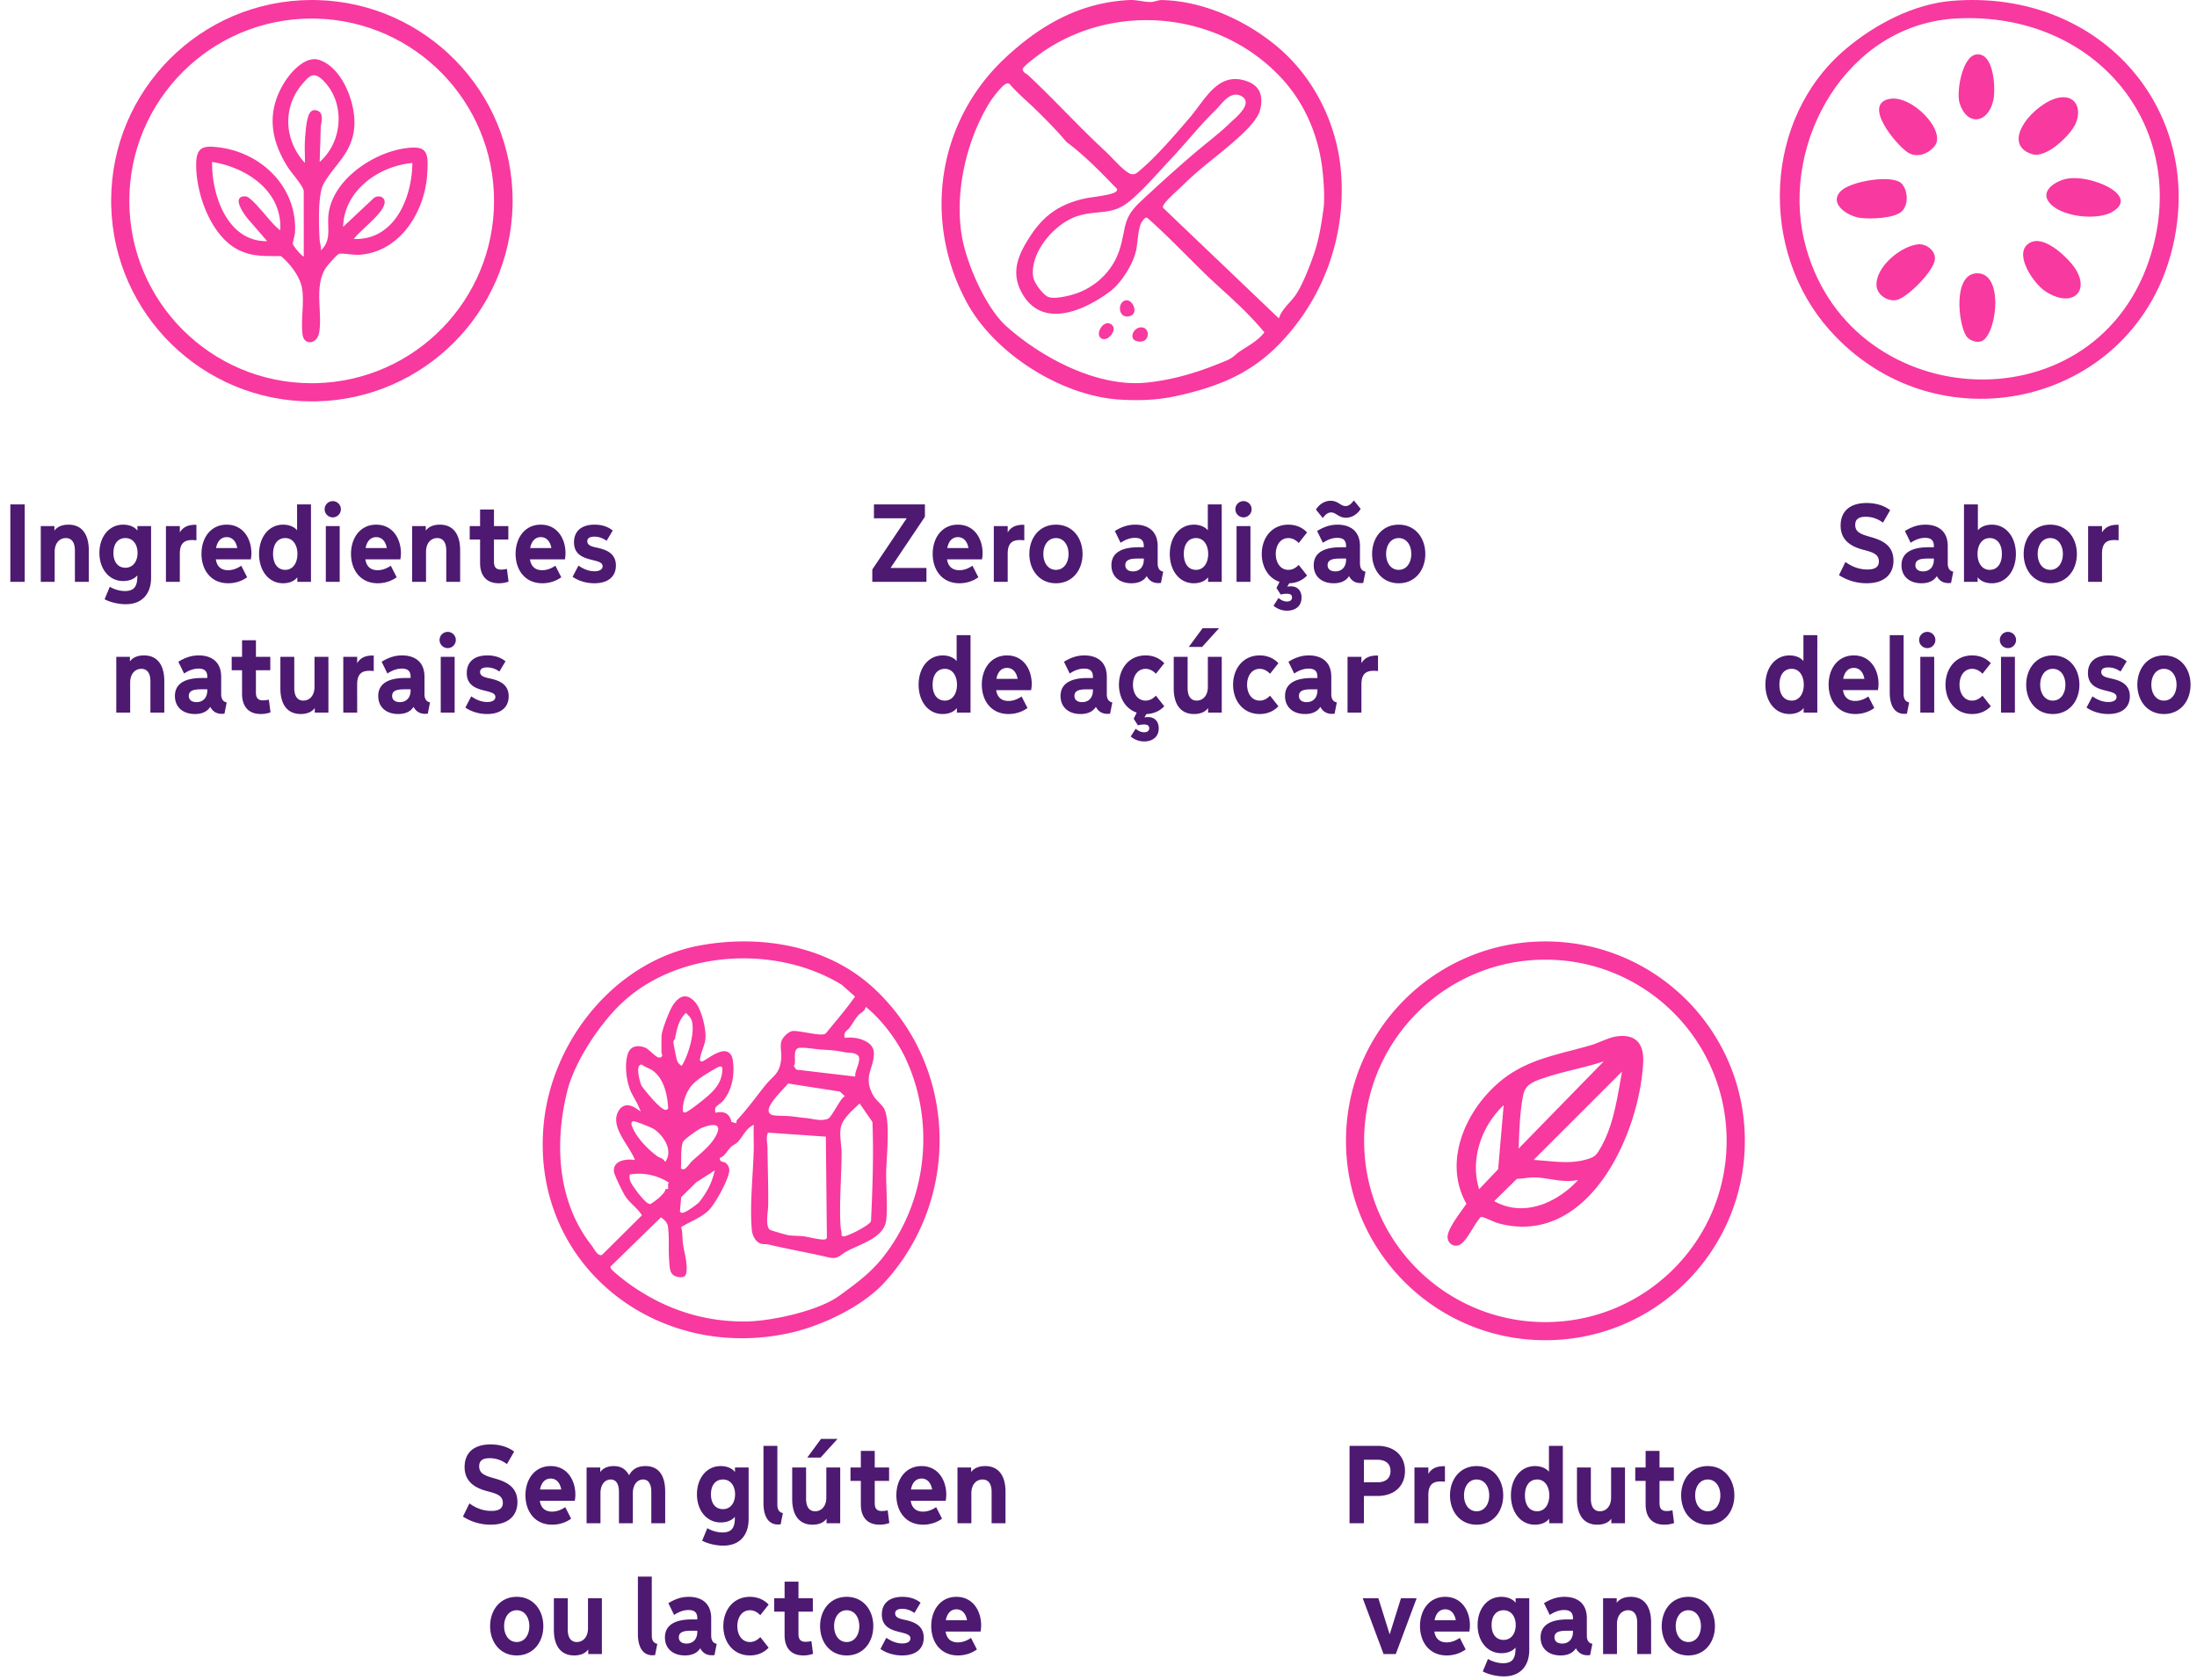
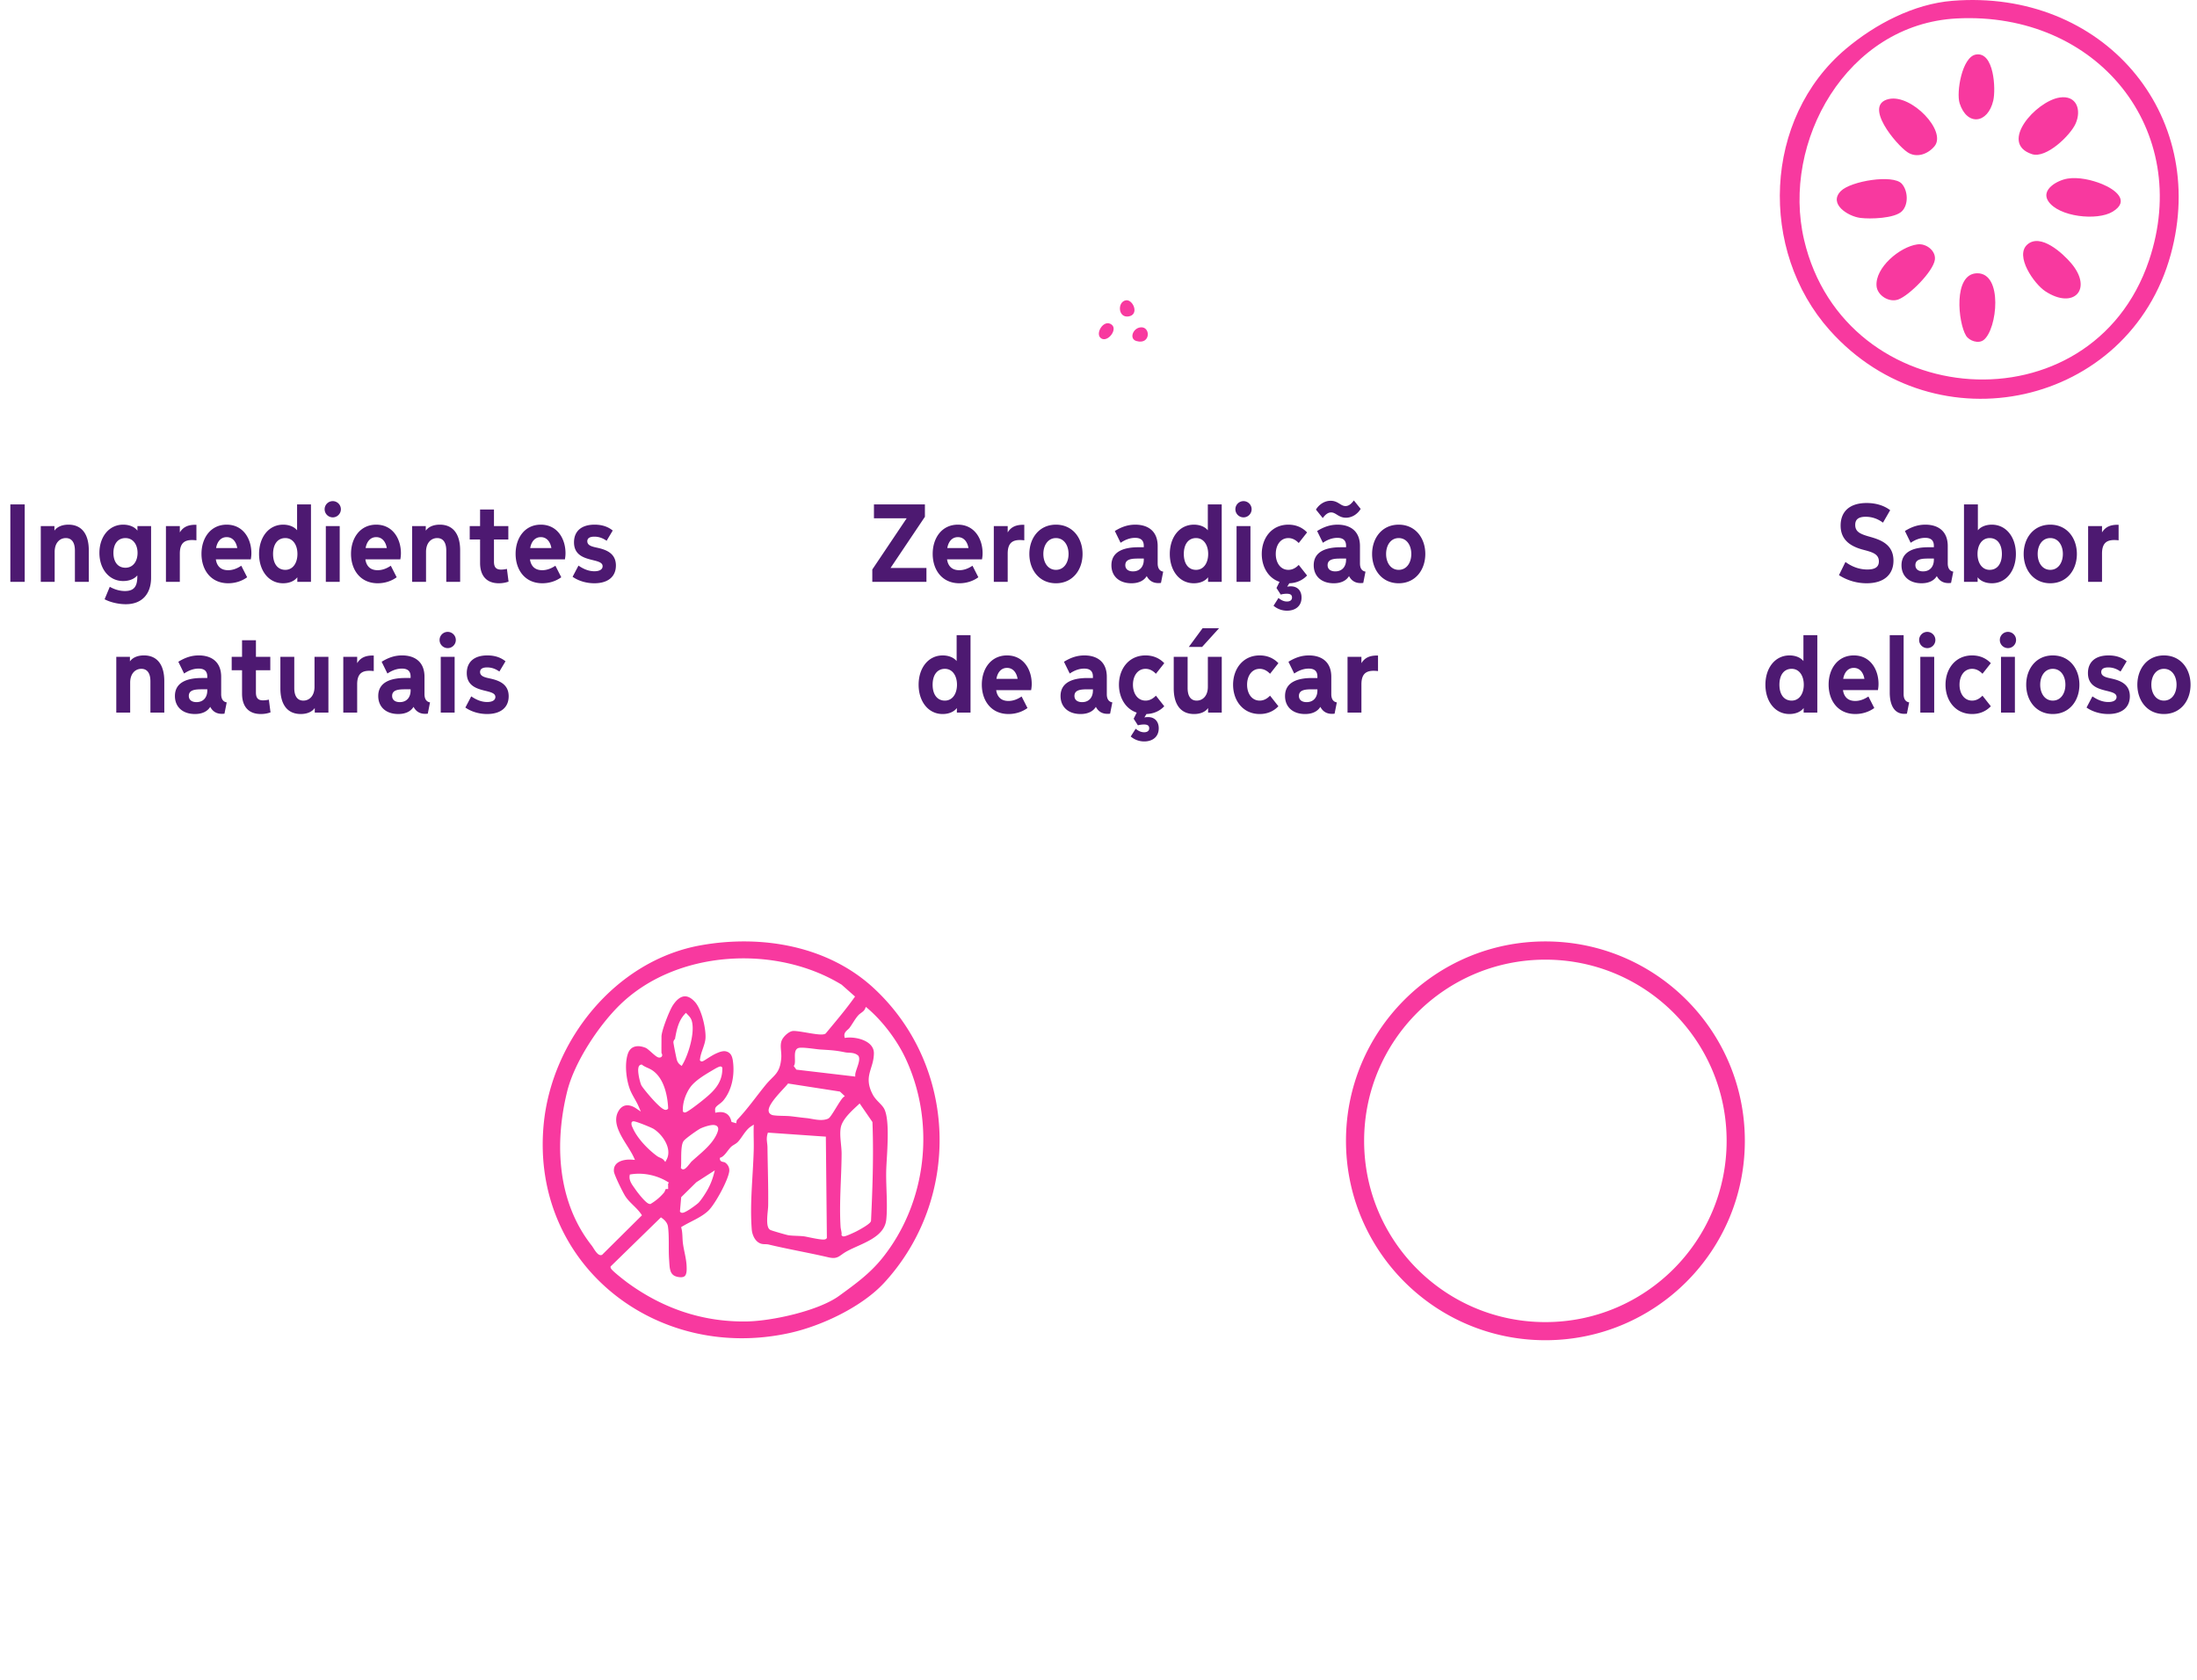
<svg xmlns="http://www.w3.org/2000/svg" width="336" height="257" fill="none">
  <path fill="#4D1971" d="M3.778 89H1.582V77.156h2.196zm4.546-7.83c.414-.594 1.188-.918 2.142-.918 2.142 0 3.114 1.584 3.114 3.924V89h-2.124v-4.77c0-1.44-.63-1.926-1.386-1.926-.936 0-1.71.738-1.71 2.106V89H6.236v-8.532h2.088zm10.86 5.67c1.17 0 1.853-.99 1.853-2.268s-.684-2.268-1.854-2.268c-1.152 0-1.836.882-1.836 2.268s.684 2.268 1.836 2.268M21 88.172v-.162c-.45.558-1.26.864-2.16.864-2.178 0-3.636-1.872-3.636-4.302 0-2.448 1.458-4.32 3.636-4.32.918 0 1.746.324 2.178.918v-.702h2.088v7.902c0 2.394-1.314 4.05-3.87 4.05-1.008 0-2.286-.252-3.24-.756l.792-1.908c.792.45 1.602.648 2.322.648 1.476 0 1.89-.81 1.89-2.232m6.501-6.732c.522-.864 1.314-1.17 2.376-1.17h.162v2.376c-1.566-.18-2.538.162-2.538 2.034V89h-2.124v-8.532h2.124zm5.545 2.394h3.24c-.162-.954-.702-1.674-1.62-1.674s-1.458.72-1.62 1.674m-.036 1.728c.144.972.702 1.656 1.872 1.656.684 0 1.35-.234 2.016-.684l.9 1.764c-.792.576-1.8.918-2.898.918-2.664 0-4.086-2.052-4.086-4.5 0-2.43 1.404-4.464 3.852-4.464 2.556 0 3.78 2.196 3.78 4.356 0 .378-.036.612-.09.954zm12.46 2.736c-.432.576-1.224.918-2.178.918-2.214 0-3.672-1.944-3.672-4.482s1.458-4.482 3.69-4.482c.9 0 1.692.324 2.124.864v-3.96h2.124V89h-2.088zm-1.836-1.134c1.17 0 1.854-1.062 1.854-2.43s-.684-2.43-1.854-2.43-1.872.936-1.872 2.43.702 2.43 1.872 2.43m7.256-8.028a1.244 1.244 0 0 1-1.242-1.242c0-.684.558-1.242 1.242-1.242s1.242.558 1.242 1.242-.558 1.242-1.242 1.242M51.953 89H49.83v-8.532h2.124zm3.963-5.166h3.24c-.162-.954-.702-1.674-1.62-1.674s-1.458.72-1.62 1.674m-.036 1.728c.144.972.702 1.656 1.872 1.656.684 0 1.35-.234 2.016-.684l.9 1.764c-.792.576-1.8.918-2.898.918-2.664 0-4.086-2.052-4.086-4.5 0-2.43 1.404-4.464 3.852-4.464 2.556 0 3.78 2.196 3.78 4.356 0 .378-.036.612-.09.954zm9.238-4.392c.415-.594 1.189-.918 2.142-.918 2.142 0 3.114 1.584 3.114 3.924V89h-2.123v-4.77c0-1.44-.63-1.926-1.386-1.926-.936 0-1.71.738-1.71 2.106V89H63.03v-8.532h2.087zm10.428 1.35v3.384c0 .882.342 1.224 1.098 1.224.234 0 .576-.036.882-.108l.252 1.944a4.4 4.4 0 0 1-1.494.252c-1.872 0-2.862-1.152-2.862-3.114V82.52h-1.584v-2.052h1.584V77.93h2.124v2.538h2.196v2.052zm5.542 1.314h3.24c-.162-.954-.702-1.674-1.62-1.674s-1.458.72-1.62 1.674m-.036 1.728c.144.972.702 1.656 1.872 1.656.684 0 1.35-.234 2.016-.684l.9 1.764c-.792.576-1.8.918-2.898.918-2.664 0-4.086-2.052-4.086-4.5 0-2.43 1.404-4.464 3.852-4.464 2.556 0 3.78 2.196 3.78 4.356 0 .378-.036.612-.09.954zm9.85 3.654c-1.242 0-2.43-.36-3.33-.99l.9-1.71c.756.522 1.566.864 2.43.864.774 0 1.26-.27 1.26-.774 0-.648-.918-.774-1.872-1.026-1.17-.306-2.502-.81-2.502-2.628 0-1.62 1.044-2.7 3.15-2.7 1.188 0 2.088.342 2.772.9l-.936 1.566c-.594-.414-1.188-.63-1.872-.63-.702 0-1.08.234-1.08.702 0 .666.756.828 1.512.99 1.206.27 2.862.756 2.862 2.718 0 1.764-1.278 2.718-3.294 2.718m-71.03 11.954c.414-.594 1.188-.918 2.142-.918 2.142 0 3.114 1.584 3.114 3.924V109h-2.124v-4.77c0-1.44-.63-1.926-1.386-1.926-.936 0-1.71.738-1.71 2.106V109h-2.124v-8.532h2.088zm11.832 4.266h-.738c-1.008 0-2.088.036-2.088 1.008 0 .648.504.954 1.17.954 1.08 0 1.656-.756 1.656-1.782zm.45 2.682c-.396.648-1.152 1.098-2.34 1.098-1.872 0-3.06-1.08-3.06-2.754 0-2.304 2.268-2.754 4.104-2.754h.846v-.216c0-.972-.612-1.224-1.332-1.224-.756 0-1.494.27-2.214.756l-.882-1.8c.99-.612 1.962-.972 3.132-.972 1.818 0 3.42.882 3.42 3.276v2.646c0 .936.468 1.206.846 1.26l-.342 1.728c-1.098.144-1.782-.288-2.178-1.044m6.988-5.598v3.384c0 .882.342 1.224 1.098 1.224.234 0 .576-.036.882-.108l.252 1.944a4.4 4.4 0 0 1-1.494.252c-1.872 0-2.862-1.152-2.862-3.114v-3.582h-1.584v-2.052h1.584V97.93h2.124v2.538h2.196v2.052zm8.997 5.778c-.414.594-1.188.918-2.142.918-2.142 0-3.114-1.584-3.114-3.924v-4.824h2.124v4.77c0 1.44.63 1.926 1.386 1.926.936 0 1.71-.738 1.71-2.106v-4.59h2.124V109H48.14zm6.486-6.858c.522-.864 1.314-1.17 2.376-1.17h.162v2.376c-1.566-.18-2.538.162-2.538 2.034V109h-2.124v-8.532h2.124zm8.175 3.996h-.738c-1.008 0-2.088.036-2.088 1.008 0 .648.504.954 1.17.954 1.08 0 1.656-.756 1.656-1.782zm.45 2.682c-.396.648-1.152 1.098-2.34 1.098-1.872 0-3.06-1.08-3.06-2.754 0-2.304 2.268-2.754 4.104-2.754h.846v-.216c0-.972-.612-1.224-1.332-1.224-.756 0-1.494.27-2.214.756l-.882-1.8c.99-.612 1.962-.972 3.132-.972 1.818 0 3.42.882 3.42 3.276v2.646c0 .936.468 1.206.846 1.26l-.342 1.728c-1.098.144-1.782-.288-2.178-1.044m5.22-8.982a1.244 1.244 0 0 1-1.243-1.242c0-.684.558-1.242 1.242-1.242s1.242.558 1.242 1.242-.558 1.242-1.242 1.242M69.53 109h-2.124v-8.532h2.124zm4.971.216c-1.242 0-2.43-.36-3.33-.99l.9-1.71c.756.522 1.566.864 2.43.864.774 0 1.26-.27 1.26-.774 0-.648-.918-.774-1.872-1.026-1.17-.306-2.502-.81-2.502-2.628 0-1.62 1.044-2.7 3.15-2.7 1.188 0 2.088.342 2.772.9l-.936 1.566c-.594-.414-1.188-.63-1.872-.63-.702 0-1.08.234-1.08.702 0 .666.756.828 1.512.99 1.206.27 2.862.756 2.862 2.718 0 1.764-1.278 2.718-3.294 2.718M136.196 86.876h5.49V89h-8.28v-1.89l5.256-7.83h-5.004v-2.124h7.794v1.89zm8.679-3.042h3.24c-.162-.954-.702-1.674-1.62-1.674s-1.458.72-1.62 1.674m-.036 1.728c.144.972.702 1.656 1.872 1.656.684 0 1.35-.234 2.016-.684l.9 1.764c-.792.576-1.8.918-2.898.918-2.664 0-4.086-2.052-4.086-4.5 0-2.43 1.404-4.464 3.852-4.464 2.556 0 3.78 2.196 3.78 4.356 0 .378-.036.612-.09.954zm9.274-4.122c.522-.864 1.314-1.17 2.376-1.17h.162v2.376c-1.566-.18-2.538.162-2.538 2.034V89h-2.124v-8.532h2.124zm7.381 5.724c1.206 0 1.926-1.08 1.926-2.43s-.72-2.43-1.926-2.43-1.926 1.08-1.926 2.43.72 2.43 1.926 2.43m0 2.052c-2.556 0-4.068-2.052-4.068-4.482s1.512-4.482 4.068-4.482 4.068 2.052 4.068 4.482-1.512 4.482-4.068 4.482m13.433-3.78h-.738c-1.008 0-2.088.036-2.088 1.008 0 .648.504.954 1.17.954 1.08 0 1.656-.756 1.656-1.782zm.45 2.682c-.396.648-1.152 1.098-2.34 1.098-1.872 0-3.06-1.08-3.06-2.754 0-2.304 2.268-2.754 4.104-2.754h.846v-.216c0-.972-.612-1.224-1.332-1.224-.756 0-1.494.27-2.214.756l-.882-1.8c.99-.612 1.962-.972 3.132-.972 1.818 0 3.42.882 3.42 3.276v2.646c0 .936.468 1.206.846 1.26l-.342 1.728c-1.098.144-1.782-.288-2.178-1.044m9.38.18c-.432.576-1.224.918-2.178.918-2.214 0-3.673-1.944-3.673-4.482s1.459-4.482 3.691-4.482c.9 0 1.692.324 2.124.864v-3.96h2.124V89h-2.088zm-1.836-1.134c1.17 0 1.854-1.062 1.854-2.43s-.684-2.43-1.854-2.43-1.872.936-1.872 2.43.702 2.43 1.872 2.43m7.255-8.028a1.244 1.244 0 0 1-1.242-1.242c0-.684.558-1.242 1.242-1.242s1.242.558 1.242 1.242-.558 1.242-1.242 1.242M191.238 89h-2.124v-8.532h2.124zm5.943.216-.324.522a3 3 0 0 1 .558-.054c1.062 0 1.638.72 1.638 1.71 0 1.368-1.008 2.016-2.214 2.016a3.16 3.16 0 0 1-2.07-.756l.756-1.188c.414.342.828.54 1.296.54.414 0 .774-.162.774-.612s-.324-.576-.81-.576c-.27 0-.594.036-.918.126l-.648-1.008.468-.936c-1.728-.576-2.718-2.304-2.718-4.266 0-2.43 1.512-4.482 4.068-4.482 1.098 0 2.088.378 2.862 1.188l-1.278 1.62c-.468-.486-.99-.756-1.584-.756-1.206 0-1.926 1.08-1.926 2.43s.72 2.43 1.926 2.43c.594 0 1.116-.27 1.584-.756l1.278 1.62c-.738.774-1.674 1.152-2.718 1.188m8.683-3.78h-.738c-1.008 0-2.088.036-2.088 1.008 0 .648.504.954 1.17.954 1.08 0 1.656-.756 1.656-1.782zm.45 2.682c-.396.648-1.152 1.098-2.34 1.098-1.872 0-3.06-1.08-3.06-2.754 0-2.304 2.268-2.754 4.104-2.754h.846v-.216c0-.972-.612-1.224-1.332-1.224-.756 0-1.494.27-2.214.756l-.882-1.8c.99-.612 1.962-.972 3.132-.972 1.818 0 3.42.882 3.42 3.276v2.646c0 .936.468 1.206.846 1.26l-.342 1.728c-1.098.144-1.782-.288-2.178-1.044m-.468-8.928c-1.134 0-1.53-.81-2.268-.81-.45 0-.864.288-1.278.864l-1.044-1.296c.468-.774 1.296-1.35 2.25-1.35 1.134 0 1.53.81 2.268.81.45 0 .864-.288 1.278-.864l1.044 1.296c-.468.774-1.296 1.35-2.25 1.35m8.066 7.974c1.206 0 1.926-1.08 1.926-2.43s-.72-2.43-1.926-2.43-1.926 1.08-1.926 2.43.72 2.43 1.926 2.43m0 2.052c-2.556 0-4.068-2.052-4.068-4.482s1.512-4.482 4.068-4.482 4.068 2.052 4.068 4.482-1.512 4.482-4.068 4.482m-67.572 19.082c-.432.576-1.224.918-2.178.918-2.214 0-3.672-1.944-3.672-4.482s1.458-4.482 3.69-4.482c.9 0 1.692.324 2.124.864v-3.96h2.124V109h-2.088zm-1.836-1.134c1.17 0 1.854-1.062 1.854-2.43s-.684-2.43-1.854-2.43-1.872.936-1.872 2.43.702 2.43 1.872 2.43m7.885-3.33h3.24c-.162-.954-.702-1.674-1.62-1.674s-1.458.72-1.62 1.674m-.036 1.728c.144.972.702 1.656 1.872 1.656.684 0 1.35-.234 2.016-.684l.9 1.764c-.792.576-1.8.918-2.898.918-2.664 0-4.086-2.052-4.086-4.5 0-2.43 1.404-4.464 3.852-4.464 2.556 0 3.78 2.196 3.78 4.356 0 .378-.036.612-.09.954zm14.795-.126h-.738c-1.008 0-2.088.036-2.088 1.008 0 .648.504.954 1.17.954 1.08 0 1.656-.756 1.656-1.782zm.45 2.682c-.396.648-1.152 1.098-2.34 1.098-1.872 0-3.06-1.08-3.06-2.754 0-2.304 2.268-2.754 4.104-2.754h.846v-.216c0-.972-.612-1.224-1.332-1.224-.756 0-1.494.27-2.214.756l-.882-1.8c.99-.612 1.962-.972 3.132-.972 1.818 0 3.42.882 3.42 3.276v2.646c0 .936.468 1.206.846 1.26l-.342 1.728c-1.098.144-1.782-.288-2.178-1.044m7.742 1.098-.324.522a3 3 0 0 1 .558-.054c1.062 0 1.638.72 1.638 1.71 0 1.368-1.008 2.016-2.214 2.016a3.16 3.16 0 0 1-2.07-.756l.756-1.188c.414.342.828.54 1.296.54.414 0 .774-.162.774-.612s-.324-.576-.81-.576c-.27 0-.594.036-.918.126l-.648-1.008.468-.936c-1.728-.576-2.718-2.304-2.718-4.266 0-2.43 1.512-4.482 4.068-4.482 1.098 0 2.088.378 2.862 1.188l-1.278 1.62c-.468-.486-.99-.756-1.584-.756-1.206 0-1.926 1.08-1.926 2.43s.72 2.43 1.926 2.43c.594 0 1.116-.27 1.584-.756l1.278 1.62c-.738.774-1.674 1.152-2.718 1.188m9.421-.918c-.414.594-1.188.918-2.142.918-2.142 0-3.114-1.584-3.114-3.924v-4.824h2.124v4.77c0 1.44.63 1.926 1.386 1.926.936 0 1.71-.738 1.71-2.106v-4.59h2.124V109h-2.088zm1.674-12.204-2.592 2.862h-2.034l2.106-2.862zm6.216 13.122c-2.556 0-4.068-2.052-4.068-4.482s1.512-4.482 4.068-4.482c1.098 0 2.088.378 2.862 1.188l-1.278 1.62c-.468-.486-.99-.756-1.584-.756-1.206 0-1.926 1.08-1.926 2.43s.72 2.43 1.926 2.43c.594 0 1.116-.27 1.584-.756l1.278 1.62c-.774.81-1.764 1.188-2.862 1.188m8.828-3.78h-.738c-1.008 0-2.088.036-2.088 1.008 0 .648.504.954 1.17.954 1.08 0 1.656-.756 1.656-1.782zm.45 2.682c-.396.648-1.152 1.098-2.34 1.098-1.872 0-3.06-1.08-3.06-2.754 0-2.304 2.268-2.754 4.104-2.754h.846v-.216c0-.972-.612-1.224-1.332-1.224-.756 0-1.494.27-2.214.756l-.882-1.8c.99-.612 1.962-.972 3.132-.972 1.818 0 3.42.882 3.42 3.276v2.646c0 .936.468 1.206.846 1.26l-.342 1.728c-1.098.144-1.782-.288-2.178-1.044m6.281-6.678c.522-.864 1.314-1.17 2.376-1.17h.162v2.376c-1.566-.18-2.538.162-2.538 2.034V109h-2.124v-8.532h2.124zM285.475 89.216a7.8 7.8 0 0 1-4.23-1.242l.99-2.016c.954.702 2.07 1.152 3.348 1.152 1.152 0 1.764-.36 1.764-1.242 0-1.152-1.044-1.422-2.412-1.782-1.62-.432-3.438-1.296-3.438-3.69 0-2.124 1.35-3.456 3.978-3.456 1.332 0 2.61.342 3.6 1.098l-1.098 1.908c-.81-.594-1.674-.9-2.646-.9-1.116 0-1.602.414-1.602 1.242 0 1.098.828 1.422 2.304 1.836 1.656.468 3.546 1.188 3.546 3.636 0 2.034-1.35 3.456-4.104 3.456m10.282-3.78h-.738c-1.008 0-2.088.036-2.088 1.008 0 .648.504.954 1.17.954 1.08 0 1.656-.756 1.656-1.782zm.45 2.682c-.396.648-1.152 1.098-2.34 1.098-1.872 0-3.06-1.08-3.06-2.754 0-2.304 2.268-2.754 4.104-2.754h.846v-.216c0-.972-.612-1.224-1.332-1.224-.756 0-1.494.27-2.214.756l-.882-1.8c.99-.612 1.962-.972 3.132-.972 1.818 0 3.42.882 3.42 3.276v2.646c0 .936.468 1.206.846 1.26l-.342 1.728c-1.098.144-1.782-.288-2.178-1.044m6.245.18V89h-2.088V77.156h2.124v3.96c.432-.54 1.224-.864 2.124-.864 2.232 0 3.69 1.944 3.69 4.482s-1.458 4.482-3.672 4.482c-.954 0-1.746-.342-2.178-.918m1.836-1.134c1.17 0 1.872-.936 1.872-2.43s-.702-2.43-1.872-2.43-1.854 1.062-1.854 2.43.684 2.43 1.854 2.43m9.272 0c1.206 0 1.926-1.08 1.926-2.43s-.72-2.43-1.926-2.43-1.926 1.08-1.926 2.43.72 2.43 1.926 2.43m0 2.052c-2.556 0-4.068-2.052-4.068-4.482s1.512-4.482 4.068-4.482 4.068 2.052 4.068 4.482-1.512 4.482-4.068 4.482m7.913-7.776c.522-.864 1.314-1.17 2.376-1.17h.162v2.376c-1.566-.18-2.538.162-2.538 2.034V89h-2.124v-8.532h2.124zm-45.629 26.858c-.432.576-1.224.918-2.178.918-2.214 0-3.672-1.944-3.672-4.482s1.458-4.482 3.69-4.482c.9 0 1.692.324 2.124.864v-3.96h2.124V109h-2.088zm-1.836-1.134c1.17 0 1.854-1.062 1.854-2.43s-.684-2.43-1.854-2.43-1.872.936-1.872 2.43.702 2.43 1.872 2.43m7.886-3.33h3.24c-.162-.954-.702-1.674-1.62-1.674s-1.458.72-1.62 1.674m-.036 1.728c.144.972.702 1.656 1.872 1.656.684 0 1.35-.234 2.016-.684l.9 1.764c-.792.576-1.8.918-2.898.918-2.664 0-4.086-2.052-4.086-4.5 0-2.43 1.404-4.464 3.852-4.464 2.556 0 3.78 2.196 3.78 4.356 0 .378-.036.612-.09.954zm9.779 3.6c-2.034.27-2.628-1.494-2.628-3.222v-8.784h2.124v9.018c0 .936.468 1.206.846 1.26zm3.11-10.026a1.244 1.244 0 0 1-1.242-1.242c0-.684.558-1.242 1.242-1.242s1.242.558 1.242 1.242-.558 1.242-1.242 1.242m1.062 9.864h-2.124v-8.532h2.124zm5.798.216c-2.556 0-4.068-2.052-4.068-4.482s1.512-4.482 4.068-4.482c1.098 0 2.088.378 2.862 1.188l-1.278 1.62c-.468-.486-.99-.756-1.584-.756-1.206 0-1.926 1.08-1.926 2.43s.72 2.43 1.926 2.43c.594 0 1.116-.27 1.584-.756l1.278 1.62c-.774.81-1.764 1.188-2.862 1.188m5.48-10.08a1.244 1.244 0 0 1-1.242-1.242c0-.684.558-1.242 1.242-1.242s1.242.558 1.242 1.242-.558 1.242-1.242 1.242m1.062 9.864h-2.124v-8.532h2.124zm5.798-1.836c1.206 0 1.926-1.08 1.926-2.43s-.72-2.43-1.926-2.43-1.926 1.08-1.926 2.43.72 2.43 1.926 2.43m0 2.052c-2.556 0-4.068-2.052-4.068-4.482s1.512-4.482 4.068-4.482 4.068 2.052 4.068 4.482-1.512 4.482-4.068 4.482m8.489 0c-1.242 0-2.43-.36-3.33-.99l.9-1.71c.756.522 1.566.864 2.43.864.774 0 1.26-.27 1.26-.774 0-.648-.918-.774-1.872-1.026-1.17-.306-2.502-.81-2.502-2.628 0-1.62 1.044-2.7 3.15-2.7 1.188 0 2.088.342 2.772.9l-.936 1.566c-.594-.414-1.188-.63-1.872-.63-.702 0-1.08.234-1.08.702 0 .666.756.828 1.512.99 1.206.27 2.862.756 2.862 2.718 0 1.764-1.278 2.718-3.294 2.718m8.509-2.052c1.206 0 1.926-1.08 1.926-2.43s-.72-2.43-1.926-2.43-1.926 1.08-1.926 2.43.72 2.43 1.926 2.43m0 2.052c-2.556 0-4.068-2.052-4.068-4.482s1.512-4.482 4.068-4.482 4.068 2.052 4.068 4.482-1.512 4.482-4.068 4.482" />
-   <path fill="#F8399F" d="M48.491.01c16.59.42 29.907 13.999 29.907 30.69l-.01.791c-.413 16.326-13.57 29.484-29.897 29.898l-.792.01c-16.69 0-30.27-13.319-30.69-29.908L17 30.7C17 13.744 30.744 0 47.7 0zm-.823 2.827c-15.403 0-27.89 12.487-27.89 27.89s12.487 27.891 27.89 27.891l.72-.01c15.07-.381 27.17-12.718 27.17-27.88 0-15.163-12.1-27.5-27.17-27.881z" />
-   <path fill="#F8399F" d="M45.788 9.994c.932-.72 2.019-1.178 3.072-.815 1.822.627 3.237 2.36 4.15 4.357.915 2 1.338 4.286 1.16 6.05-.2 1.98-.96 3.374-1.875 4.646-.456.633-.954 1.241-1.438 1.87-.485.633-.959 1.292-1.375 2.038-.22.394-.378.987-.487 1.696-.109.707-.168 1.52-.195 2.347-.054 1.654.02 3.358.074 4.375.017.313.088.622.145.955.042.248.074.505.061.77.806-.743 1.052-1.562 1.115-2.443.035-.477.016-.97.003-1.48-.012-.51-.018-1.034.044-1.566.308-2.636 1.98-4.966 4.17-6.728 2.19-1.764 4.91-2.968 7.334-3.351.89-.14 1.576-.184 2.1-.112.526.072.898.261 1.143.591.242.326.352.774.39 1.338.04.567.007 1.266-.045 2.103-.36 5.77-4.16 11.959-10.459 12.34-.418.025-1.066-.05-1.66-.111-.299-.031-.585-.058-.828-.068-.247-.01-.435-.002-.543.031a.6.6 0 0 0-.14.091q-.106.084-.25.22c-.19.18-.416.415-.64.66-.45.492-.881 1.012-.995 1.19-.886 1.399-1.023 3.03-.989 4.722.034 1.682.236 3.437.005 5.033-.14.97-.695 1.505-1.273 1.592a1.05 1.05 0 0 1-.808-.205c-.232-.18-.4-.463-.46-.838-.168-1.077-.102-2.307-.038-3.536.064-1.234.125-2.468-.049-3.57-.145-.925-.602-1.89-1.205-2.772a11.2 11.2 0 0 0-2.033-2.24c-2.265-.027-4.192.135-6.337-.87-2.203-1.032-3.89-3.251-5.01-5.768s-1.68-5.348-1.615-7.624c.033-1.165.293-1.848.854-2.192.277-.17.617-.25 1.015-.273.399-.025.864.007 1.396.067 6.712.758 12.183 6.092 11.846 13.025-.013.28-.115.658-.198.998-.042.173-.08.338-.104.482q-.036.221-.013.334.004.03.067.142.062.109.166.26c.138.197.32.434.517.663.196.23.403.447.589.608q.139.123.252.191.032.019.06.03V29.202c-.034-.196-.16-.465-.351-.778-.192-.313-.44-.66-.704-1.01-.522-.695-1.11-1.411-1.399-1.868-1.348-2.136-2.162-4.281-2.287-6.451s.44-4.36 1.84-6.58c.498-.79 1.3-1.797 2.235-2.52M32.437 24.77c-.038 2.585.565 5.662 1.942 8.07 1.364 2.384 3.48 4.099 6.478 4.049l-2.597-3.012c-.332-.329-1.09-1.286-1.49-2.151a3 3 0 0 1-.225-.635 1.16 1.16 0 0 1-.006-.558.62.62 0 0 1 .328-.396q.255-.129.689-.102c.146.01.313.091.486.21.176.12.373.286.583.485.42.397.9.928 1.382 1.481.485.555.97 1.13 1.407 1.623s.819.895 1.089 1.103c.05.038.09.082.124.118.035.038.06.067.088.09a.2.2 0 0 0 .08.04.2.2 0 0 0 .064 0c.17-2.97-1.115-5.369-3.11-7.13-1.988-1.754-4.675-2.872-7.312-3.285m30.63.163c-5.196.46-10.465 4.256-10.586 9.763l4.733-4.442.006-.006.007-.004a1.2 1.2 0 0 1 1.017-.15.82.82 0 0 1 .583.8c.005.439-.254.935-.634 1.442-.383.511-.904 1.052-1.45 1.582-.273.266-.553.53-.827.786-.274.257-.54.507-.787.745-.427.413-.789.786-1.023 1.1 3.084.123 5.304-1.421 6.766-3.673 1.473-2.268 2.17-5.25 2.195-7.943M49.32 12.21c-.704-.67-1.204-.795-1.65-.636-.23.083-.457.245-.7.474-.24.228-.491.516-.769.845-3.055 3.611-2.698 8.656.43 12.025.012-.498.001-1.001-.01-1.507a22 22 0 0 1 .007-1.762c.055-.958.168-2.645.424-3.542.086-.304.191-.651.379-.902a.9.9 0 0 1 .366-.297.9.9 0 0 1 .535-.038c.344.068.57.228.708.45.135.219.177.486.177.756 0 .272-.042.559-.083.822-.042.267-.084.505-.088.694-.037 1.73-.106 3.451-.155 5.175 3.611-3.15 3.945-9.21.43-12.557M172.754.005c.512-.025 1.042.048 1.583.13.533.08 1.083.173 1.6.172.312-.001.633-.087.919-.162.297-.077.563-.143.81-.138 6.478.132 13.209 3.257 18.019 7.423 5.381 4.66 8.751 11.591 9.379 18.608.881 9.864-2.542 19.543-9.485 26.66-4.233 4.34-9.01 6.323-14.916 7.71-3.253.763-5.888.898-9.201.725-4.515-.237-9.354-1.99-13.6-4.672-4.247-2.683-7.886-6.287-10.009-10.213-6.758-12.497-4.529-27.693 5.92-37.428 5.42-5.05 11.444-8.454 18.981-8.815M154.082 12.75h-.023a.7.7 0 0 0-.265.094l-.083.05a3 3 0 0 0-.354.29c-.246.23-.521.534-.784.85a18 18 0 0 0-1.199 1.608c-3.632 5.845-5.496 14.106-4.193 20.895.39 2.03 1.293 4.672 2.486 7.152 1.192 2.478 2.684 4.817 4.257 6.224 2.693 2.408 6.177 4.751 9.922 6.396 3.743 1.645 7.762 2.599 11.521 2.211 4.368-.45 8.211-1.687 12.275-3.4a4.3 4.3 0 0 0 1.098-.67c.292-.24.516-.456.826-.666.314-.213.638-.417.963-.624.325-.206.653-.415.972-.635.639-.44 1.255-.932 1.767-1.56l.105-.131-.108-.129a51 51 0 0 0-3.342-3.584 117 117 0 0 0-2.797-2.61c-.943-.86-1.884-1.718-2.789-2.595-2.935-2.846-5.77-5.855-8.851-8.57l-.005-.003-.01-.01-.012-.01-.015-.007-.017-.007-.006-.002h-.004l-.005-.001-.04-.01-.012-.003-.087.003a.4.4 0 0 0-.069.02.6.6 0 0 0-.138.086c-.078.064-.155.15-.222.233a3 3 0 0 0-.296.432c-.28.558-.41 1.366-.509 2.157-.101.811-.171 1.614-.321 2.222-.258 1.05-.817 2.262-1.535 3.38-.719 1.117-1.588 2.126-2.457 2.777-2.106 1.58-4.803 3.03-7.329 3.334-1.26.15-2.469.014-3.542-.523s-2.028-1.483-2.768-2.986c-1.505-3.058-.219-5.739 1.567-8.444 2.144-3.245 4.672-4.876 8.514-5.675.161-.034.516-.084.976-.15.454-.065 1-.145 1.526-.24.523-.093 1.036-.201 1.421-.326a2.3 2.3 0 0 0 .493-.213c.114-.071.261-.193.265-.378l.002-.085-.06-.062c-2.43-2.506-4.846-5.026-7.682-7.135l-.009-.007-.008-.009c-1.43-1.697-2.99-3.274-4.565-4.825-.689-.678-1.411-1.322-2.11-1.973-.7-.652-1.379-1.315-1.99-2.037h-.001l-.02-.024-.021-.026-.063-.015-.194-.047-.002-.001-.014-.004-.015-.003zm41.985-.712c-9.299-10.13-25.292-11.936-36.684-4.038-.234.162-.946.687-1.607 1.215-.331.264-.654.532-.898.757a4 4 0 0 0-.307.304 1 1 0 0 0-.102.134h-.001a.4.4 0 0 0-.066.156l-.003.014-.001.005-.003.018.006.033c.046.266.233.436.398.555.082.06.177.119.252.168.08.054.147.102.202.154 2.02 1.888 3.952 3.854 5.89 5.82s3.88 3.934 5.92 5.816c.51.471 1.071 1.08 1.659 1.678.581.591 1.187 1.17 1.77 1.556.225.148.431.236.629.262a.95.95 0 0 0 .545-.087 2 2 0 0 0 .444-.303l.212-.187q.109-.097.227-.196c2.277-1.896 5.449-5.582 7.41-7.88.592-.694 1.164-1.495 1.747-2.264.587-.775 1.189-1.526 1.852-2.143.662-.617 1.377-1.094 2.189-1.331.809-.236 1.73-.238 2.811.119 1.092.36 1.746.939 2.075 1.667.332.735.35 1.659.094 2.734-.194.816-.855 1.741-1.666 2.63-.806.883-1.734 1.704-2.425 2.31-1.34 1.175-2.619 2.18-3.899 3.221-1.277 1.041-2.551 2.116-3.865 3.426-.12.12-.367.347-.678.633a49 49 0 0 0-1.02.96c-.346.338-.678.68-.919.972-.12.145-.222.283-.292.406a1 1 0 0 0-.084.186.44.44 0 0 0-.017.21l.006.029.001.002.006.032.025.023 17.678 16.88.112-.278.099-.227c.249-.521.611-.99 1.007-1.448.445-.515.947-1.033 1.329-1.579 1.045-1.492 2.179-4.445 2.783-6.182.813-2.334 1.166-4.63 1.499-6.993.217-1.537.046-4.024-.109-5.578-.531-5.332-2.591-10.405-6.231-14.371m-6.31 2.61c-.866-.412-1.634-.03-2.253.5-.311.266-.599.58-.857.873-.264.3-.493.572-.701.774-1.17 1.134-2.275 2.36-3.367 3.6-1.093 1.242-2.173 2.497-3.296 3.696-1.841 1.966-4.079 4.558-6.113 6.332l-.404.343-.001.002c-1.343 1.11-2.516 1.438-3.745 1.605-1.226.166-2.568.174-4.145.65-1.766.532-3.624 1.938-4.964 3.666-1.337 1.726-2.192 3.813-1.889 5.721.037.233.157.518.313.806.159.292.365.606.588.902s.468.577.705.805c.233.224.474.412.693.499s.487.122.766.129c.281.007.588-.016.891-.053a15 15 0 0 0 1.622-.314c3.651-.9 6.592-3.6 7.667-7.146.251-.83.402-1.54.53-2.172.128-.635.232-1.184.391-1.713.313-1.04.842-2.008 2.22-3.297 2.725-2.546 5.551-5.115 8.413-7.544 1.795-1.524 3.685-2.931 5.412-4.61.311-.304 1.202-1.04 1.76-1.796l.102-.143c.23-.339.404-.704.413-1.059a1 1 0 0 0-.176-.599q-.19-.274-.575-.457" />
  <path fill="#F8399F" d="M172.203 45.934c1.08-.167 2.114 2.24.352 2.472-1.597.21-1.685-2.266-.352-2.472M170.027 49.668c.926.74-.59 2.705-1.593 2.105-1.08-.646.367-3.085 1.593-2.105M174.379 50.077c1.631-.233 1.645 2.73-.584 2.086-1.126-.326-.559-1.924.584-2.086M298.598.124c22.942-1.848 39.274 17.272 33.392 38.787-6.353 23.237-35.892 29.833-52.162 11.599-10.868-12.18-10.201-32.384 2.497-43.055 4.483-3.767 10.349-6.854 16.273-7.331m25.944 13.304c-5.511-6.904-14.546-11.153-25.271-10.606-8.443.431-15.163 5.178-19.326 11.66-4.16 6.48-5.788 14.719-4.039 22.194 6.215 26.566 43.967 29.213 52.75 3.172 3.364-9.975 1.399-19.513-4.114-26.42" />
  <path fill="#F8399F" d="M314.985 14.919c2.618-.405 3.385 1.908 2.444 4.004-.798 1.779-4.484 5.365-6.663 4.656-5.148-1.674.617-8.103 4.219-8.66M281.536 29.218c1.519-1.526 7.989-2.597 9.319-1.11.936 1.046 1.062 3.145.029 4.194-1.1 1.118-4.872 1.229-6.389 1.027-1.896-.25-4.9-2.161-2.959-4.11M310.049 37.404c2.028-1.793 5.415 1.34 6.697 2.845 3.391 3.981.401 7.166-3.954 4.296-1.708-1.125-4.703-5.409-2.743-7.141M316.193 27.321c1.678-.276 3.75.2 5.303.839 2.018.83 4.321 2.563 1.609 4.215-2.373 1.447-8.279.795-9.856-1.61-1.151-1.754 1.363-3.183 2.944-3.444M288.874 15.145c3.465-.769 8.895 4.91 6.979 7.224-.99 1.196-2.723 1.86-4.128.917-1.723-1.154-6.858-7.251-2.851-8.14M293.235 37.381c1.382-.19 2.858 1.013 2.676 2.341-.246 1.8-3.902 5.46-5.583 6.082-1.419.526-3.209-.62-3.336-2.038-.252-2.808 3.54-6.012 6.243-6.385M303.377 52c-.803.63-2.207.134-2.693-.646-1.213-1.95-2.025-9.48 1.671-9.554 4.008-.08 3.112 8.562 1.022 10.2M302.175 8.344c2.805-.495 3.074 5.304 2.665 7.047-.834 3.556-4.018 3.915-5.142.41-.536-1.672.364-7.083 2.477-7.457" />
-   <path fill="#4D1971" d="M75.032 233.216a7.8 7.8 0 0 1-4.23-1.242l.99-2.016c.954.702 2.07 1.152 3.347 1.152 1.153 0 1.764-.36 1.764-1.242 0-1.152-1.044-1.422-2.412-1.782-1.62-.432-3.437-1.296-3.437-3.69 0-2.124 1.35-3.456 3.977-3.456 1.332 0 2.61.342 3.6 1.098l-1.097 1.908c-.81-.594-1.675-.9-2.647-.9-1.115 0-1.602.414-1.602 1.242 0 1.098.829 1.422 2.305 1.836 1.656.468 3.545 1.188 3.545 3.636 0 2.034-1.35 3.456-4.104 3.456m7.564-5.382h3.24c-.162-.954-.703-1.674-1.62-1.674s-1.459.72-1.62 1.674m-.037 1.728c.145.972.703 1.656 1.873 1.656.683 0 1.35-.234 2.016-.684l.9 1.764c-.793.576-1.8.918-2.898.918-2.665 0-4.087-2.052-4.087-4.5 0-2.43 1.404-4.464 3.853-4.464 2.556 0 3.78 2.196 3.78 4.356 0 .378-.036.612-.09.954zm13.65-3.906c.485-.9 1.277-1.404 2.501-1.404 2.142 0 3.024 1.584 3.024 3.924V233H99.61v-4.77c0-1.44-.576-1.926-1.26-1.926-.864 0-1.566.756-1.566 2.106V233H94.66v-4.77c0-1.44-.576-1.926-1.26-1.926-.864 0-1.566.738-1.566 2.106V233H89.71v-8.532h2.088v.702c.414-.594 1.134-.918 2.07-.918 1.242 0 1.89.594 2.34 1.404m14.359 5.184c1.17 0 1.854-.99 1.854-2.268s-.684-2.268-1.854-2.268c-1.152 0-1.836.882-1.836 2.268s.684 2.268 1.836 2.268m1.818 1.332v-.162c-.45.558-1.26.864-2.16.864-2.178 0-3.636-1.872-3.636-4.302 0-2.448 1.458-4.32 3.636-4.32.918 0 1.746.324 2.178.918v-.702h2.088v7.902c0 2.394-1.314 4.05-3.87 4.05-1.008 0-2.286-.252-3.24-.756l.792-1.908c.792.45 1.602.648 2.322.648 1.476 0 1.89-.81 1.89-2.232m7.005.99c-2.034.27-2.628-1.494-2.628-3.222v-8.784h2.124v9.018c0 .936.468 1.206.846 1.26zm7.02-.864c-.414.594-1.188.918-2.142.918-2.142 0-3.114-1.584-3.114-3.924v-4.824h2.124v4.77c0 1.44.63 1.926 1.386 1.926.936 0 1.71-.738 1.71-2.106v-4.59h2.124V233h-2.088zm1.674-12.204-2.592 2.862h-2.034l2.106-2.862zm5.694 6.426v3.384c0 .882.342 1.224 1.098 1.224.234 0 .576-.036.882-.108l.252 1.944a4.4 4.4 0 0 1-1.494.252c-1.872 0-2.862-1.152-2.862-3.114v-3.582h-1.584v-2.052h1.584v-2.538h2.124v2.538h2.196v2.052zm5.541 1.314h3.24c-.162-.954-.702-1.674-1.62-1.674s-1.458.72-1.62 1.674m-.036 1.728c.144.972.702 1.656 1.872 1.656.684 0 1.35-.234 2.016-.684l.9 1.764c-.792.576-1.8.918-2.898.918-2.664 0-4.086-2.052-4.086-4.5 0-2.43 1.404-4.464 3.852-4.464 2.556 0 3.78 2.196 3.78 4.356 0 .378-.036.612-.09.954zm9.239-4.392c.414-.594 1.188-.918 2.142-.918 2.142 0 3.114 1.584 3.114 3.924V233h-2.124v-4.77c0-1.44-.63-1.926-1.386-1.926-.936 0-1.71.738-1.71 2.106V233h-2.124v-8.532h2.088zm-69.497 25.994c1.206 0 1.926-1.08 1.926-2.43s-.72-2.43-1.926-2.43-1.926 1.08-1.926 2.43.72 2.43 1.926 2.43m0 2.052c-2.556 0-4.068-2.052-4.068-4.482s1.512-4.482 4.068-4.482 4.068 2.052 4.068 4.482-1.512 4.482-4.068 4.482m10.937-.918c-.414.594-1.188.918-2.142.918-2.142 0-3.114-1.584-3.114-3.924v-4.824h2.124v4.77c0 1.44.63 1.926 1.386 1.926.936 0 1.71-.738 1.71-2.106v-4.59h2.124V253h-2.088zm10.224.864c-2.034.27-2.628-1.494-2.628-3.222v-8.784h2.124v9.018c0 .936.468 1.206.846 1.26zm6.458-3.726h-.738c-1.008 0-2.088.036-2.088 1.008 0 .648.504.954 1.17.954 1.08 0 1.656-.756 1.656-1.782zm.45 2.682c-.396.648-1.152 1.098-2.34 1.098-1.872 0-3.06-1.08-3.06-2.754 0-2.304 2.268-2.754 4.104-2.754h.846v-.216c0-.972-.612-1.224-1.332-1.224-.756 0-1.494.27-2.214.756l-.882-1.8c.99-.612 1.962-.972 3.132-.972 1.818 0 3.42.882 3.42 3.276v2.646c0 .936.468 1.206.846 1.26l-.342 1.728c-1.098.144-1.782-.288-2.178-1.044m7.597 1.098c-2.556 0-4.068-2.052-4.068-4.482s1.512-4.482 4.068-4.482c1.098 0 2.088.378 2.862 1.188l-1.278 1.62c-.468-.486-.99-.756-1.584-.756-1.206 0-1.926 1.08-1.926 2.43s.72 2.43 1.926 2.43c.594 0 1.116-.27 1.584-.756l1.278 1.62c-.774.81-1.764 1.188-2.862 1.188m7.424-6.696v3.384c0 .882.342 1.224 1.098 1.224.234 0 .576-.036.882-.108l.252 1.944a4.4 4.4 0 0 1-1.494.252c-1.872 0-2.862-1.152-2.862-3.114v-3.582h-1.584v-2.052h1.584v-2.538h2.124v2.538h2.196v2.052zm7.377 4.644c1.206 0 1.926-1.08 1.926-2.43s-.72-2.43-1.926-2.43-1.926 1.08-1.926 2.43.72 2.43 1.926 2.43m0 2.052c-2.556 0-4.068-2.052-4.068-4.482s1.512-4.482 4.068-4.482 4.068 2.052 4.068 4.482-1.512 4.482-4.068 4.482m8.488 0c-1.242 0-2.43-.36-3.33-.99l.9-1.71c.756.522 1.566.864 2.43.864.774 0 1.26-.27 1.26-.774 0-.648-.918-.774-1.872-1.026-1.17-.306-2.502-.81-2.502-2.628 0-1.62 1.044-2.7 3.15-2.7 1.188 0 2.088.342 2.772.9l-.936 1.566c-.594-.414-1.188-.63-1.872-.63-.702 0-1.08.234-1.08.702 0 .666.756.828 1.512.99 1.206.27 2.862.756 2.862 2.718 0 1.764-1.278 2.718-3.294 2.718m6.674-5.382h3.24c-.162-.954-.702-1.674-1.62-1.674s-1.458.72-1.62 1.674m-.036 1.728c.144.972.702 1.656 1.872 1.656.684 0 1.35-.234 2.016-.684l.9 1.764c-.792.576-1.8.918-2.898.918-2.664 0-4.086-2.052-4.086-4.5 0-2.43 1.404-4.464 3.852-4.464 2.556 0 3.78 2.196 3.78 4.356 0 .378-.036.612-.09.954zM208.589 226.736h2.052c1.26 0 2.016-.594 2.016-1.728s-.756-1.728-2.016-1.728h-2.052zm0 2.088V233h-2.196v-11.844h4.248c2.664 0 4.23 1.566 4.23 3.834s-1.566 3.834-4.23 3.834zm9.857-3.384c.522-.864 1.314-1.17 2.376-1.17h.162v2.376c-1.566-.18-2.538.162-2.538 2.034V233h-2.124v-8.532h2.124zm7.381 5.724c1.206 0 1.926-1.08 1.926-2.43s-.72-2.43-1.926-2.43-1.926 1.08-1.926 2.43.72 2.43 1.926 2.43m0 2.052c-2.556 0-4.068-2.052-4.068-4.482s1.512-4.482 4.068-4.482 4.068 2.052 4.068 4.482-1.512 4.482-4.068 4.482m11.098-.918c-.432.576-1.224.918-2.178.918-2.214 0-3.672-1.944-3.672-4.482s1.458-4.482 3.69-4.482c.9 0 1.692.324 2.124.864v-3.96h2.124V233h-2.088zm-1.836-1.134c1.17 0 1.854-1.062 1.854-2.43s-.684-2.43-1.854-2.43-1.872.936-1.872 2.43.702 2.43 1.872 2.43m11.342 1.134c-.414.594-1.188.918-2.142.918-2.142 0-3.114-1.584-3.114-3.924v-4.824h2.124v4.77c0 1.44.63 1.926 1.386 1.926.936 0 1.71-.738 1.71-2.106v-4.59h2.124V233h-2.088zm7.368-5.778v3.384c0 .882.342 1.224 1.098 1.224.234 0 .576-.036.882-.108l.252 1.944a4.4 4.4 0 0 1-1.494.252c-1.872 0-2.862-1.152-2.862-3.114v-3.582h-1.584v-2.052h1.584v-2.538h2.124v2.538h2.196v2.052zm7.378 4.644c1.206 0 1.926-1.08 1.926-2.43s-.72-2.43-1.926-2.43-1.926 1.08-1.926 2.43.72 2.43 1.926 2.43m0 2.052c-2.556 0-4.068-2.052-4.068-4.482s1.512-4.482 4.068-4.482 4.068 2.052 4.068 4.482-1.512 4.482-4.068 4.482m-48.645 16.778 1.728-5.526h2.394L213.468 253h-1.872l-3.186-8.532h2.394zm6.871-2.16h3.24c-.162-.954-.702-1.674-1.62-1.674s-1.458.72-1.62 1.674m-.036 1.728c.144.972.702 1.656 1.872 1.656.684 0 1.35-.234 2.016-.684l.9 1.764c-.792.576-1.8.918-2.898.918-2.664 0-4.086-2.052-4.086-4.5 0-2.43 1.404-4.464 3.852-4.464 2.556 0 3.78 2.196 3.78 4.356 0 .378-.036.612-.09.954zm10.589 1.278c1.17 0 1.854-.99 1.854-2.268s-.684-2.268-1.854-2.268c-1.152 0-1.836.882-1.836 2.268s.684 2.268 1.836 2.268m1.818 1.332v-.162c-.45.558-1.26.864-2.16.864-2.178 0-3.636-1.872-3.636-4.302 0-2.448 1.458-4.32 3.636-4.32.918 0 1.746.324 2.178.918v-.702h2.088v7.902c0 2.394-1.314 4.05-3.87 4.05-1.008 0-2.286-.252-3.24-.756l.792-1.908c.792.45 1.602.648 2.322.648 1.476 0 1.89-.81 1.89-2.232m8.787-2.736h-.738c-1.008 0-2.088.036-2.088 1.008 0 .648.504.954 1.17.954 1.08 0 1.656-.756 1.656-1.782zm.45 2.682c-.396.648-1.152 1.098-2.34 1.098-1.872 0-3.06-1.08-3.06-2.754 0-2.304 2.268-2.754 4.104-2.754h.846v-.216c0-.972-.612-1.224-1.332-1.224-.756 0-1.494.27-2.214.756l-.882-1.8c.99-.612 1.962-.972 3.132-.972 1.818 0 3.42.882 3.42 3.276v2.646c0 .936.468 1.206.846 1.26l-.342 1.728c-1.098.144-1.782-.288-2.178-1.044m6.245-6.948c.414-.594 1.188-.918 2.142-.918 2.142 0 3.114 1.584 3.114 3.924V253h-2.124v-4.77c0-1.44-.63-1.926-1.386-1.926-.936 0-1.71.738-1.71 2.106V253h-2.124v-8.532h2.088zm10.95 5.994c1.206 0 1.926-1.08 1.926-2.43s-.72-2.43-1.926-2.43-1.926 1.08-1.926 2.43.72 2.43 1.926 2.43m0 2.052c-2.556 0-4.068-2.052-4.068-4.482s1.512-4.482 4.068-4.482 4.068 2.052 4.068 4.482-1.512 4.482-4.068 4.482" />
  <path fill="#F8399F" d="M107.168 144.593c9.315-1.669 19.502.08 26.509 6.601 12.797 11.911 13.36 32.152 1.565 44.998-3.381 3.682-9.533 6.605-14.44 7.694-20.541 4.558-39.656-10.579-37.658-31.865 1.21-12.877 11-25.095 24.024-27.428m25.232 9.481-.056.122-.058.13c-.093.204-.245.349-.438.497-.179.137-.432.301-.615.511-.254.29-.475.624-.685.95-.212.331-.413.653-.633.947-.053.07-.123.137-.208.213-.079.071-.18.157-.266.245-.184.188-.358.448-.297.825l.017.102.015.095.008.046.047-.005.095-.011.101-.012c.811-.091 1.901.04 2.773.444.869.402 1.467 1.045 1.451 1.965-.022 1.211-.406 2.005-.643 2.945-.116.461-.189.942-.135 1.487s.229 1.142.593 1.837c.245.466.58.828.892 1.15.319.331.604.612.808.943.246.402.409 1.054.501 1.875.092.812.111 1.759.094 2.728a71 71 0 0 1-.12 2.845c-.051.886-.101 1.685-.111 2.268-.021 1.16.041 2.467.078 3.741.037 1.281.049 2.536-.069 3.62-.146 1.331-1.033 2.225-2.207 2.942-.587.359-1.235.666-1.879.958-.639.29-1.282.57-1.837.864a7 7 0 0 0-.811.507c-.227.16-.405.289-.593.387-.347.181-.751.265-1.547.078-1.512-.353-3.027-.658-4.541-.966s-3.03-.616-4.549-.98c-.195-.047-.399-.051-.572-.056a2.5 2.5 0 0 1-.494-.046c-.467-.105-.83-.41-1.091-.822a3.16 3.16 0 0 1-.45-1.409c-.309-3.964.194-8.113.303-12.12.016-.572.007-1.147-.002-1.714-.009-.569-.019-1.131-.006-1.69l.006-.205.005-.191.002-.095-.079.052-.16.104-.172.112c-.471.31-.828.774-1.142 1.217-.324.457-.598.886-.925 1.209-.134.133-.3.238-.483.351-.172.106-.377.227-.529.38-.265.268-.529.648-.766.939-.222.273-.434.488-.66.609l-.099.046-.072.03-.065.027-.034.012.006.108.004.076a.42.42 0 0 0 .186.329l.003.003.06.034.003.001a1 1 0 0 0 .189.061l.107.02.093.02a.4.4 0 0 1 .114.041c.466.294.738.81.674 1.359-.037.317-.184.786-.41 1.342-.225.55-.521 1.168-.845 1.776-.653 1.225-1.402 2.375-1.894 2.863-.525.521-1.191.932-1.906 1.318-.526.283-1.092.559-1.623.849l-.518.296-.067.041-.063.038-.034.02.01.036.019.072.02.077.06.275c.049.279.07.57.087.871.021.392.032.811.087 1.202.082.596.213 1.173.325 1.735.113.568.209 1.133.233 1.731.012.297.013.567-.014.801q-.041.351-.162.55a.6.6 0 0 1-.348.266c-.172.054-.421.07-.777.008-.358-.062-.603-.181-.777-.326a1.3 1.3 0 0 1-.374-.564 3.4 3.4 0 0 1-.159-.809c-.031-.312-.043-.624-.069-.972-.058-.756-.049-1.63-.051-2.515-.003-.877-.016-1.766-.125-2.522-.084-.579-.506-1.003-.897-1.285l-.001-.001-.074-.053-.102-.073-.09.09-.063.061-7.472 7.291-.063.062-.016.014v.111c0 .09.045.163.063.193a1 1 0 0 0 .09.125c.068.08.16.174.264.273.21.198.491.439.78.677.577.476 1.202.956 1.396 1.098 5.381 3.924 11.47 6.039 18.242 5.927 1.931-.032 4.672-.439 7.319-1.12 2.641-.681 5.226-1.645 6.821-2.808 2.404-1.752 4.683-3.378 6.619-5.803 6.802-8.518 8.14-20.643 3.529-30.491-1.304-2.785-3.483-5.679-5.811-7.67l-.109-.093-.101-.087-.051-.043zm-3.693-3.461c-10.119-6.181-25.317-5.313-33.936 3.123-3.238 3.169-6.92 8.742-8.022 13.179-1.986 8-1.519 16.956 3.762 23.629.051.064.125.18.225.338.095.149.208.327.327.491.117.161.253.324.394.439.127.104.339.232.575.145l.024-.009.02-.008.012-.004.01-.009.015-.018.01-.012 5.867-5.82.002.002.035-.036.062-.063.09-.087-.023-.035-.047-.069-.05-.073v-.002l-.141-.196-.002-.001c-.338-.448-.737-.834-1.116-1.206-.439-.431-.853-.847-1.173-1.344-.182-.285-.607-1.093-.996-1.913a22 22 0 0 1-.511-1.151 7 7 0 0 1-.165-.443 1.4 1.4 0 0 1-.063-.256c-.035-.386.038-.686.176-.921l.056-.087c.138-.197.332-.358.569-.484.548-.291 1.298-.383 1.98-.327l.435.035-.106-.232-.075-.166c-.244-.538-.606-1.117-.975-1.707-.374-.595-.76-1.206-1.073-1.825-.63-1.246-.923-2.445-.293-3.538.328-.567.746-.824 1.187-.876.453-.053.975.105 1.503.459l.304.204.425.285-.067-.156-.283-.649c-.202-.464-.46-.908-.7-1.336-.243-.434-.47-.856-.632-1.296-.28-.759-.487-1.728-.557-2.702-.07-.977 0-1.939.255-2.695.214-.633.6-.965 1.058-1.096.47-.135 1.053-.066 1.655.18q.147.061.423.285c.177.145.37.317.564.49.191.169.388.341.563.469.086.064.175.124.26.167a.65.65 0 0 0 .297.08c.116-.002.269-.031.365-.163l.001-.003.026-.042.002-.003a.4.4 0 0 0 .017-.295.8.8 0 0 0-.086-.181l-.002-.004c-.015-.84.002-1.677.002-2.527.001-.2.066-.541.188-.976.12-.427.287-.921.472-1.415.371-.995.805-1.958 1.067-2.363.511-.79 1.062-1.256 1.607-1.367.524-.107 1.133.097 1.814.867.473.535.883 1.496 1.171 2.539.285 1.037.437 2.109.419 2.837-.014.548-.184 1.079-.379 1.641-.167.482-.356.994-.444 1.524l-.032.226v.002l-.005.046-.004.044-.003.023.044.049.031.036.002.002c.06.067.137.088.187.092h.005l.056-.001h.005l.049-.008a1 1 0 0 0 .152-.06 5 5 0 0 0 .334-.197c.261-.165.594-.386.968-.604a6.8 6.8 0 0 1 1.158-.553c.388-.132.729-.179.998-.114.446.109.692.35.847.673.162.341.224.777.267 1.269.172 1.964-.275 4.103-1.541 5.604a3.6 3.6 0 0 1-.523.466c-.19.147-.41.311-.541.461a.7.7 0 0 0-.149.249l-.02.094a1 1 0 0 0-.002.151l.008.128.006.121.009.17.167-.029.119-.023c.584-.1 1.055-.028 1.408.182.305.182.549.484.701.931l.06.206.015.058.02.085.085.024.06.016.296.082.117.034.165.047.008-.055.016-.113.019-.121a1 1 0 0 1 .033-.14.2.2 0 0 1 .042-.077c1.624-1.692 2.924-3.585 4.382-5.366.312-.38.597-.671.857-.932.258-.259.502-.498.71-.761.433-.546.706-1.184.811-2.356.046-.515-.023-1.026-.055-1.468-.032-.457-.028-.867.126-1.268.108-.278.367-.625.694-.917.329-.294.685-.495.967-.534.205-.028.568.001 1.036.066.459.064.985.158 1.508.245.519.087 1.035.166 1.459.201.212.017.41.023.578.01.157-.011.329-.042.458-.129l.002-.002.009-.006.011-.007.001.002.01-.011.008-.009.008-.01.006-.005c1.46-1.768 2.979-3.54 4.329-5.433l.056-.079.052-.073.026-.038-.034-.03-.067-.058-1.92-1.701.001-.002-.008-.003-.004-.003-.006-.005-.004-.003-.006-.004-.004-.003zm-11.279 22.671-.023.075-.026.082a2.9 2.9 0 0 0-.09 1.099c.014.174.035.331.052.48.018.15.031.293.033.445.037 3.007.144 5.997.108 8.964a11 11 0 0 1-.06.775c-.032.33-.07.715-.086 1.089-.015.371-.011.747.039 1.058.026.156.066.307.127.437a.74.74 0 0 0 .292.335c.047.026.127.054.196.078.081.028.187.063.307.101a51 51 0 0 0 1.734.506c.246.067.456.12.546.134.378.059.807.075 1.224.092.424.017.84.034 1.218.086.122.017.361.065.668.129.302.062.663.136 1.013.2.348.064.697.119.974.141.137.01.268.014.377.004a.8.8 0 0 0 .167-.035l.089-.041a.3.3 0 0 0 .092-.08l.001.001.024-.029.023-.027.011-.015v-.093l-.156-15.369-.001-.047-.138-.009-.099-.005-8.421-.585-.086-.006-.078-.005-.039-.002zm14.001-4.46-.084.08-.091.086c-.437.41-1.053.959-1.579 1.562-.521.597-.993 1.288-1.104 1.991-.101.635-.06 1.33.001 2.002.061.683.142 1.336.139 1.94-.008 1.801-.104 3.674-.17 5.561-.065 1.882-.101 3.773.012 5.591.014.228.068.455.105.643.039.198.065.37.049.54l-.005.05-.005.048-.003.023.086.086a.32.32 0 0 0 .192.088.5.5 0 0 0 .128-.003c.073-.01.159-.033.241-.058a7 7 0 0 0 .586-.222c.416-.176.85-.384.991-.454.216-.108.743-.39 1.226-.69.241-.149.477-.307.661-.452.092-.072.176-.146.242-.217a.6.6 0 0 0 .159-.265l.002-.01.001-.006.002-.011.001-.021c.218-4.674.387-9.387.25-14.069l-.031-.937v-.004l-.002-.031-.002-.028-.001-.012-.008-.011-.014-.022-.017-.026-.041.028.001-.001.041-.028-.005-.005-1.811-2.632-.1-.144zm-22.216 10.261-2.694 1.736-.006.004-.02.013-.001-.001-.008.009-.015.015-2.221 2.189-.029.028-.025.024-.013.013-.006.053-.004.04-.001.007-.173 1.992-.004.047-.004.044-.002.021.014.017.031.033.032.034.004.004.047.04.005.003a.4.4 0 0 0 .166.06.6.6 0 0 0 .176-.012c.104-.023.22-.07.333-.124a7 7 0 0 0 .785-.459c.274-.182.549-.381.773-.55.217-.164.403-.314.485-.399.457-.474 1.148-1.564 1.449-2.131a10 10 0 0 0 .864-2.179l.071-.267.1-.375zm-7.157 1.657c-1.618-.976-3.66-1.417-5.548-1.117l-.08.012-.108.018-.005.036-.01.071-.013.078c-.062.427.073.812.253 1.144.176.323.424.642.603.905.156.23.558.769.981 1.257.212.244.433.48.635.66.1.09.201.172.298.233.09.057.203.111.322.122l.034.005.033.003.015.002.014-.009.057-.033.056-.033-.002-.001a7.9 7.9 0 0 0 1.951-1.666 1 1 0 0 0 .149-.267c.035-.091.052-.142.079-.198a.2.2 0 0 1 .052-.077c.009-.006.034-.021.099-.02l.11.002.153.003v-.051l-.002-.214-.005-.283-.002-.2-.001-.049-.012-.001.038-.046.072-.089.035-.044-.049-.029-.096-.06zm7.281-8.637c-.223-.047-.49-.022-.733.023a7 7 0 0 0-1.444.469c-.245.117-.83.508-1.366.897-.272.198-.54.401-.757.577a5 5 0 0 0-.397.354l-.002.002-.079.091-.003.003c-.158.214-.239.542-.287.874-.05.344-.072.744-.082 1.142s-.008.804-.011 1.156a8 8 0 0 1-.033.851l-.006.048-.006.045-.003.023.016.018.029.031.032.037.006.006.072.059-.001.001.007.004a.37.37 0 0 0 .268.04.7.7 0 0 0 .245-.119c.132-.097.273-.245.398-.388l.001-.002.349-.428.129-.163a1 1 0 0 1 .061-.07c.96-.885 2.183-1.83 3.067-2.93a7 7 0 0 0 .605-.889c.186-.329.351-.692.414-1.021a.7.7 0 0 0-.012-.348l-.047-.108a.56.56 0 0 0-.241-.221l-.095-.038zm-12.527-.586a.3.3 0 0 0-.11.045l-.043.035-.055.055-.009.044-.007.032v.011c-.06.341.106.611.178.776.7 1.611 2.328 3.289 3.711 4.305.194.143.433.237.605.317.186.088.327.172.429.296l.101.123.094.115.046.056.036-.064.147-.269c.474-.858.297-1.838-.13-2.675-.428-.839-1.132-1.588-1.816-2.03a6 6 0 0 0-.625-.3c-.29-.126-.65-.274-1-.411s-.698-.263-.968-.349a4 4 0 0 0-.35-.098 1 1 0 0 0-.143-.02zm23.692-5.764-.036.046-.038.048c-.134.169-.393.445-.716.794-.317.344-.688.748-1.029 1.16-.34.409-.658.836-.869 1.222a2.3 2.3 0 0 0-.232.57.9.9 0 0 0 .026.556l.002.004.002.005.003.007.004.006.001.001.003.007.005.009a.87.87 0 0 0 .612.394c.4.069.898.084 1.382.096.493.013.976.021 1.375.068.777.09 1.538.198 2.342.276.237.023.488.067.756.114.264.047.544.098.824.132.56.069 1.158.078 1.71-.153a.6.6 0 0 0 .159-.105q.063-.059.128-.134a5 5 0 0 0 .273-.367c.193-.283.418-.647.643-1.012.226-.368.455-.74.66-1.045q.156-.234.28-.393t.195-.214l.235-.184-.043-.039-.084-.079-.09-.085-.469-.44-.002-.002-.024-.022-.033-.029-.014-.002-.029-.005-.034-.006-7.711-1.198-.061-.01-.059-.009-.028-.005zm-10.378-2.624-.006.002-.132.034-.004.002a3 3 0 0 0-.285.127c-.196.097-.4.215-.47.257-.6.358-1.345.783-2.031 1.262-.599.419-1.173.894-1.579 1.424l-.163.231c-.629.966-1.071 2.257-1.023 3.436l.002.042.001.036.001.02.038.041.026.025c.102.112.24.097.276.092a.6.6 0 0 0 .149-.046c.088-.038.195-.098.306-.166.225-.139.511-.338.795-.545a40 40 0 0 0 1.284-.98c1.551-1.255 3.114-2.538 3.158-4.816v-.223l-.002-.076-.001-.018-.011-.014-.025-.027-.025-.029-.007-.008-.036.032.037-.033-.011-.007-.008-.005-.05-.038.001-.001-.02-.01.001-.001-.01-.002-.067-.018-.007-.002a.4.4 0 0 0-.102.002m-12.052-.29-.05.01a.48.48 0 0 0-.325.275 1 1 0 0 0-.06.182l-.03.197c-.02.263.01.592.06.914.05.325.124.659.2.94.074.275.155.519.222.653.04.077.124.2.225.337.106.144.245.322.404.52.32.396.727.879 1.142 1.332.413.451.84.881 1.195 1.17a2.4 2.4 0 0 0 .501.332.7.7 0 0 0 .262.062.4.4 0 0 0 .301-.13l.001-.001.028-.034.025-.029.014-.016-.001-.019-.002-.04-.002-.044-.024-.371c-.069-.88-.233-1.865-.558-2.777-.37-1.041-.957-2.012-1.872-2.609-.258-.168-.542-.29-.794-.404a5 5 0 0 1-.54-.279l-.16-.112v-.001l-.04-.03-.036-.029-.019-.014zm24.266-2.577a1 1 0 0 0-.322.077c-.254.124-.358.377-.404.602-.047.229-.049.5-.045.753.004.265.017.513.007.739-.011.231-.043.388-.096.48l-.035.061-.032.057-.016.028.019.026.038.051.001.001.039.052.231.327.006.007.024.034.026.036.012.018.023.002.043.004.047.007 8.604 1.011.12.016.111.014.055.007.001-.056.002-.231c.001-.132.046-.324.121-.569.076-.245.167-.497.258-.774.087-.266.17-.544.207-.794.031-.21.038-.446-.049-.647l-.043-.083.001-.001-.003-.006-.009-.012-.001-.002-.006-.008-.021-.021h.001l-.004-.003-.008-.007-.001-.001-.11-.09-.006-.005-.004-.003-.107-.07-.002-.001-.1-.055a2.2 2.2 0 0 0-.728-.189c-.174-.019-.354-.026-.511-.035a3 3 0 0 1-.432-.049c-1.56-.324-2.265-.328-3.821-.432-.316-.021-1.005-.122-1.712-.198-.345-.037-.69-.068-.976-.075a4 4 0 0 0-.393.007m-17.545-5.226-.076.082c-.985 1.061-1.25 2.497-1.482 3.767l-.003.005-.009.014c-.017.027-.036.051-.07.097a.74.74 0 0 0-.166.393 1 1 0 0 0 .005.095c.003.029.01.068.015.104l.052.302a57 57 0 0 0 .344 1.736c.051.238.096.442.12.514.097.288.238.525.501.724l.097.072.089.068.045.034.029-.049.117-.2.171-.311.001-.001c.403-.775.805-1.869 1.067-2.972.296-1.247.428-2.569.123-3.465a1.8 1.8 0 0 0-.304-.524 4 4 0 0 0-.189-.219l-.181-.188-.001-.001-.151-.153-.036-.037zm-1.511 3.866-.001.003-.016.026-.007.009q-.007-.003-.012-.007a.05.05 0 0 1-.013-.025v-.015zM236.349 144c16.845 0 30.5 13.655 30.5 30.5s-13.655 30.5-30.5 30.5-30.5-13.655-30.5-30.5 13.655-30.5 30.5-30.5m-.006 2.788c-15.309 0-27.72 12.41-27.72 27.72s12.411 27.72 27.72 27.72c15.31 0 27.72-12.411 27.72-27.72 0-15.31-12.41-27.72-27.72-27.72" />
-   <path fill="#F8399F" d="M247.209 158.53c1.49-.214 2.584.062 3.273.824.677.749.892 1.89.818 3.238-.3 5.475-2.392 12.506-6.114 17.72-3.727 5.221-9.136 8.672-16.035 6.804a6 6 0 0 1-.687-.258c-.277-.116-.557-.239-.855-.363a10 10 0 0 0-.79-.298 2 2 0 0 0-.272-.069l-.046-.005c-.196.176-.428.481-.693.88-.29.438-.588.94-.906 1.444-.312.495-.64.985-.968 1.36a3 3 0 0 1-.515.483 1.25 1.25 0 0 1-.592.243 1.3 1.3 0 0 1-.935-.251 1.36 1.36 0 0 1-.486-.823c-.08-.398.068-.884.279-1.353.219-.485.537-1.019.877-1.54a42 42 0 0 1 1.036-1.49c.271-.376.504-.703.671-.951-1.901-3.355-1.848-7.099-.632-10.521 1.235-3.475 3.674-6.638 6.527-8.774 1.992-1.491 4.159-2.398 6.392-3.101a72 72 0 0 1 3.387-.947c1.139-.297 2.28-.59 3.416-.926.563-.166 1.207-.446 1.884-.716.661-.265 1.353-.521 1.966-.61m-12.55 21.57c-.455-.007-.897.044-1.359.1-.419.051-.857.104-1.31.115l-3.472 3.411c3.989 2.241 8.456.76 11.779-2.19.113-.1.523-.482.882-.864q.088-.096.168-.187c-1.026.229-2.056.178-3.057.054-1.271-.158-2.451-.421-3.631-.439m-4.695-11.055c-3.407 3.224-5.17 8.304-3.753 12.854l2.91-3.051zm4.581 8.377c1.19.07 2.413.212 3.573.283 1.406.087 2.782.077 4.117-.254.901-.223 1.36-.409 1.702-.7.35-.297.605-.725 1.042-1.524 1.826-3.339 2.393-7.478 3.088-11.324zm10.733-15.081c-1.212.411-2.451.738-3.684 1.046-1.665.416-3.315.801-4.907 1.323-.89.292-1.73.534-2.408.939-.657.393-1.14.928-1.317 1.805-.538 2.664-.597 5.472-.714 8.234z" />
</svg>